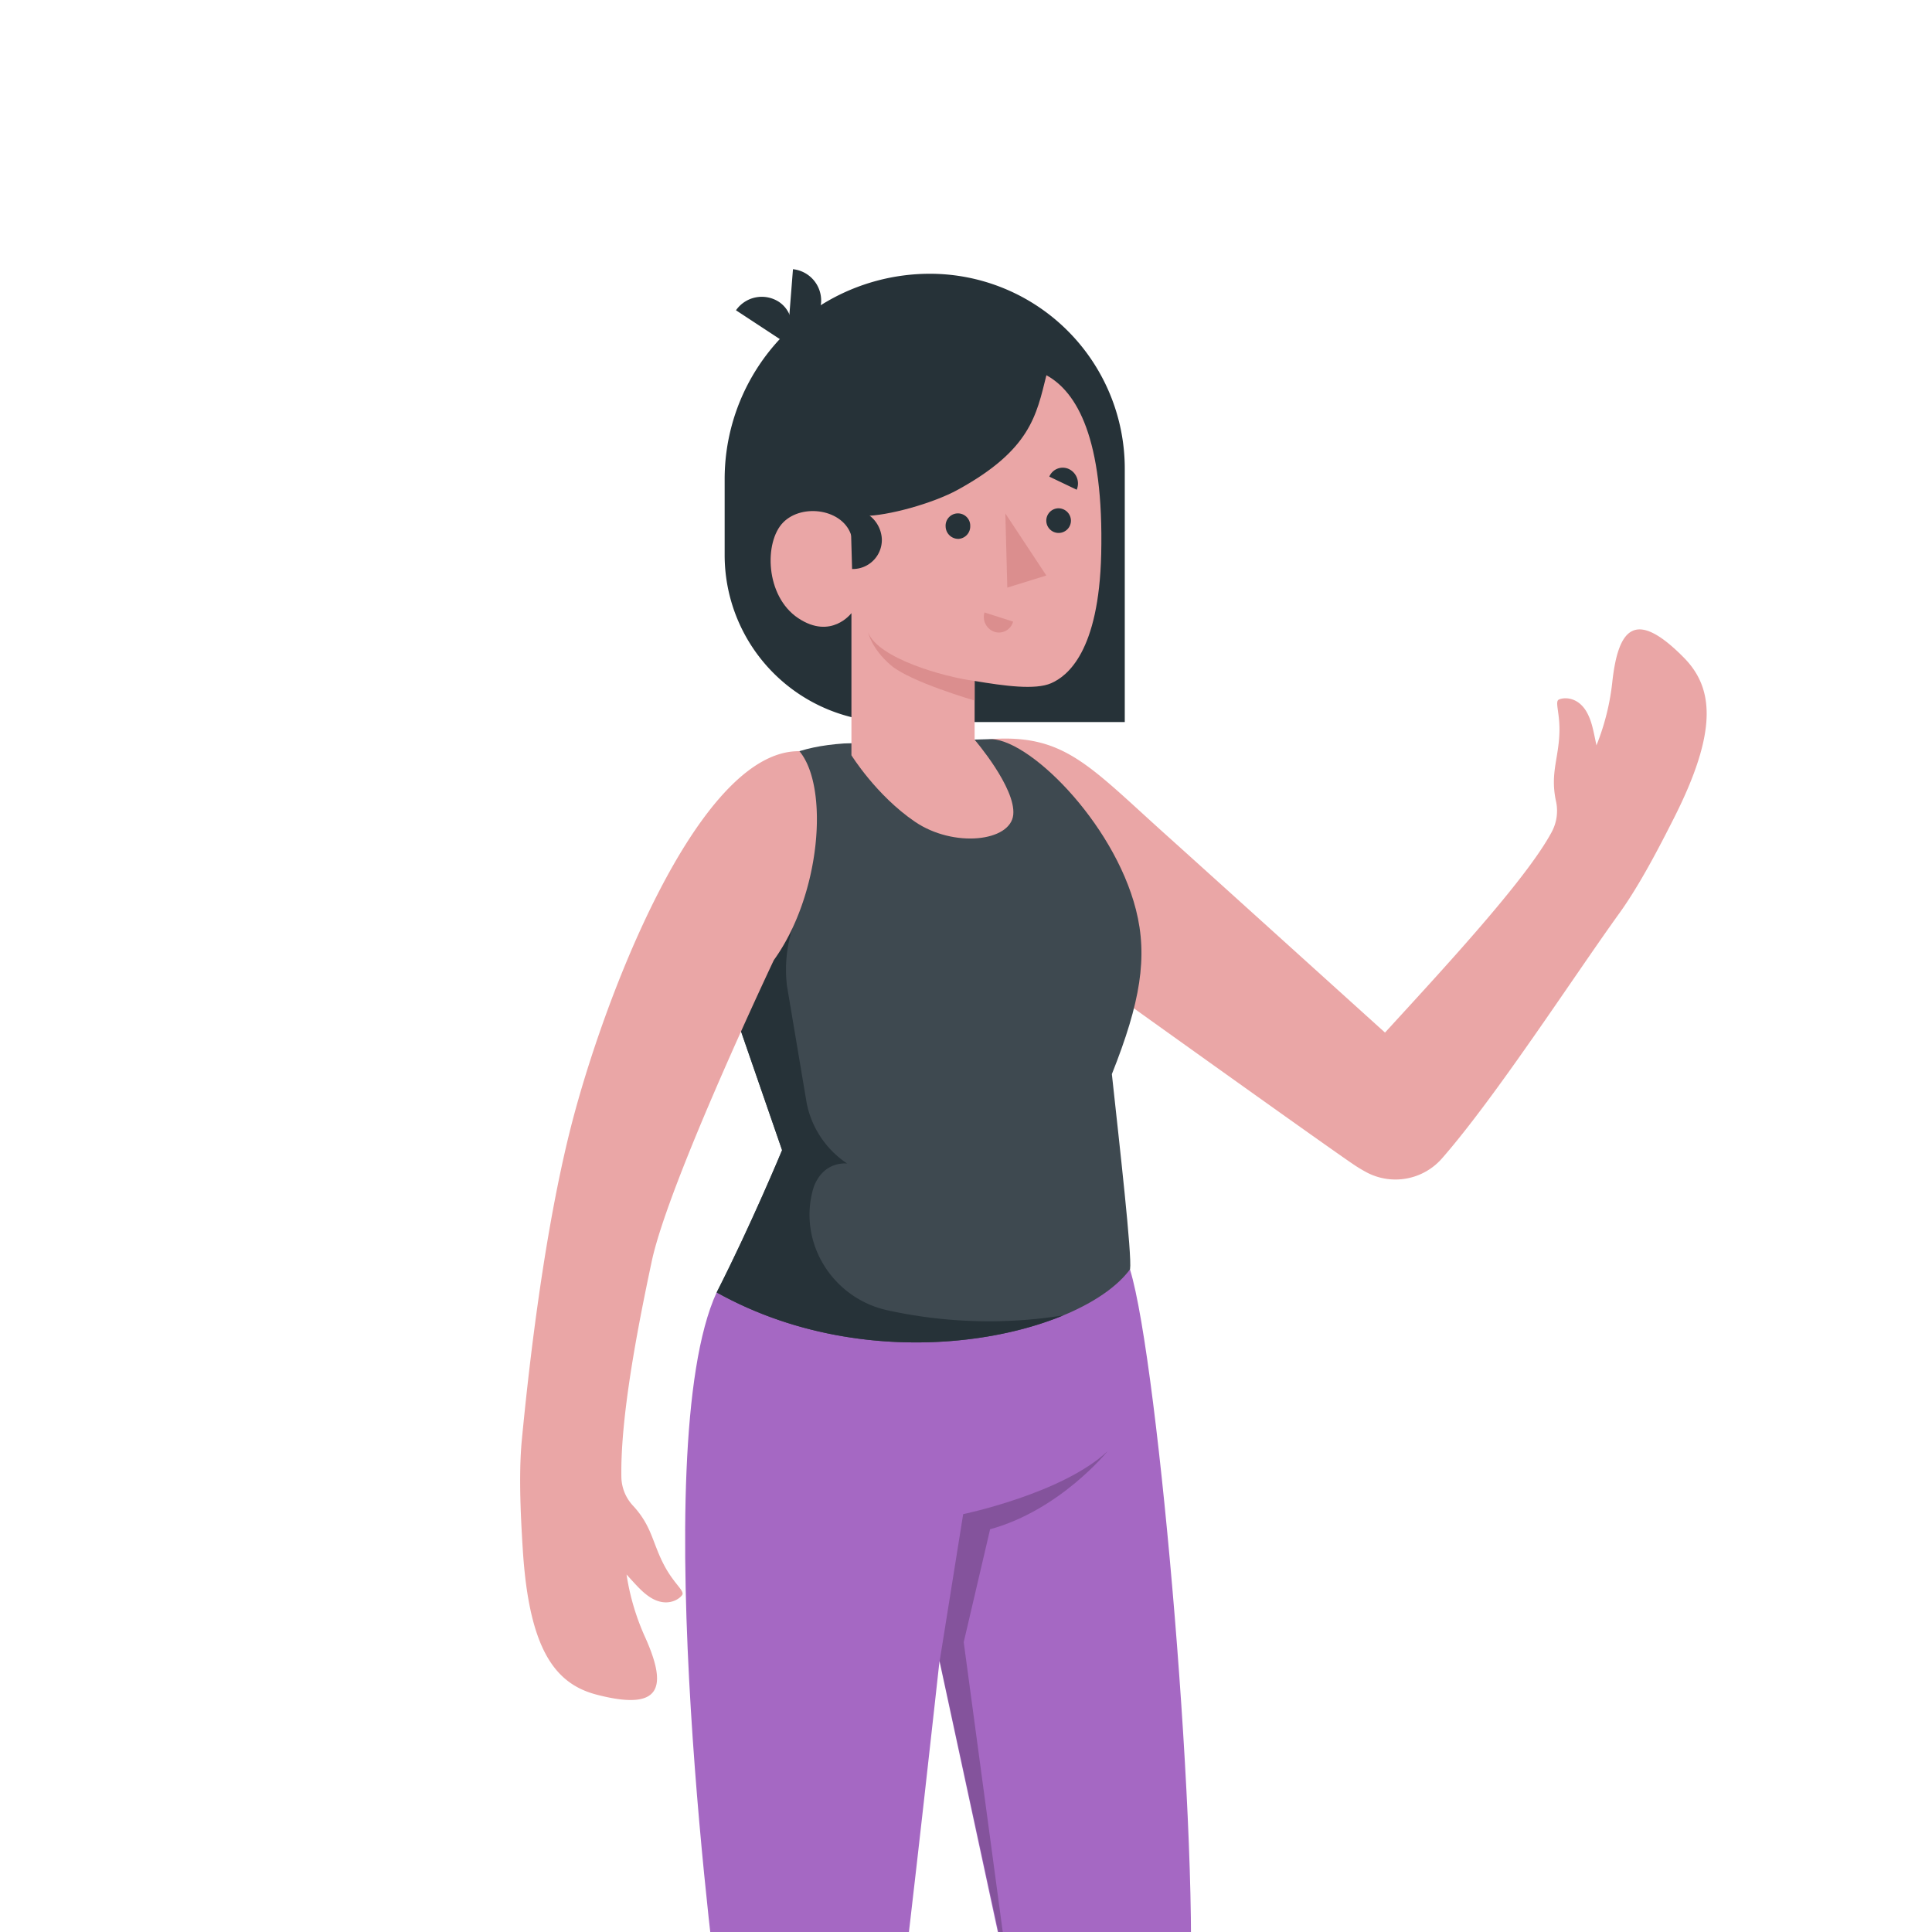
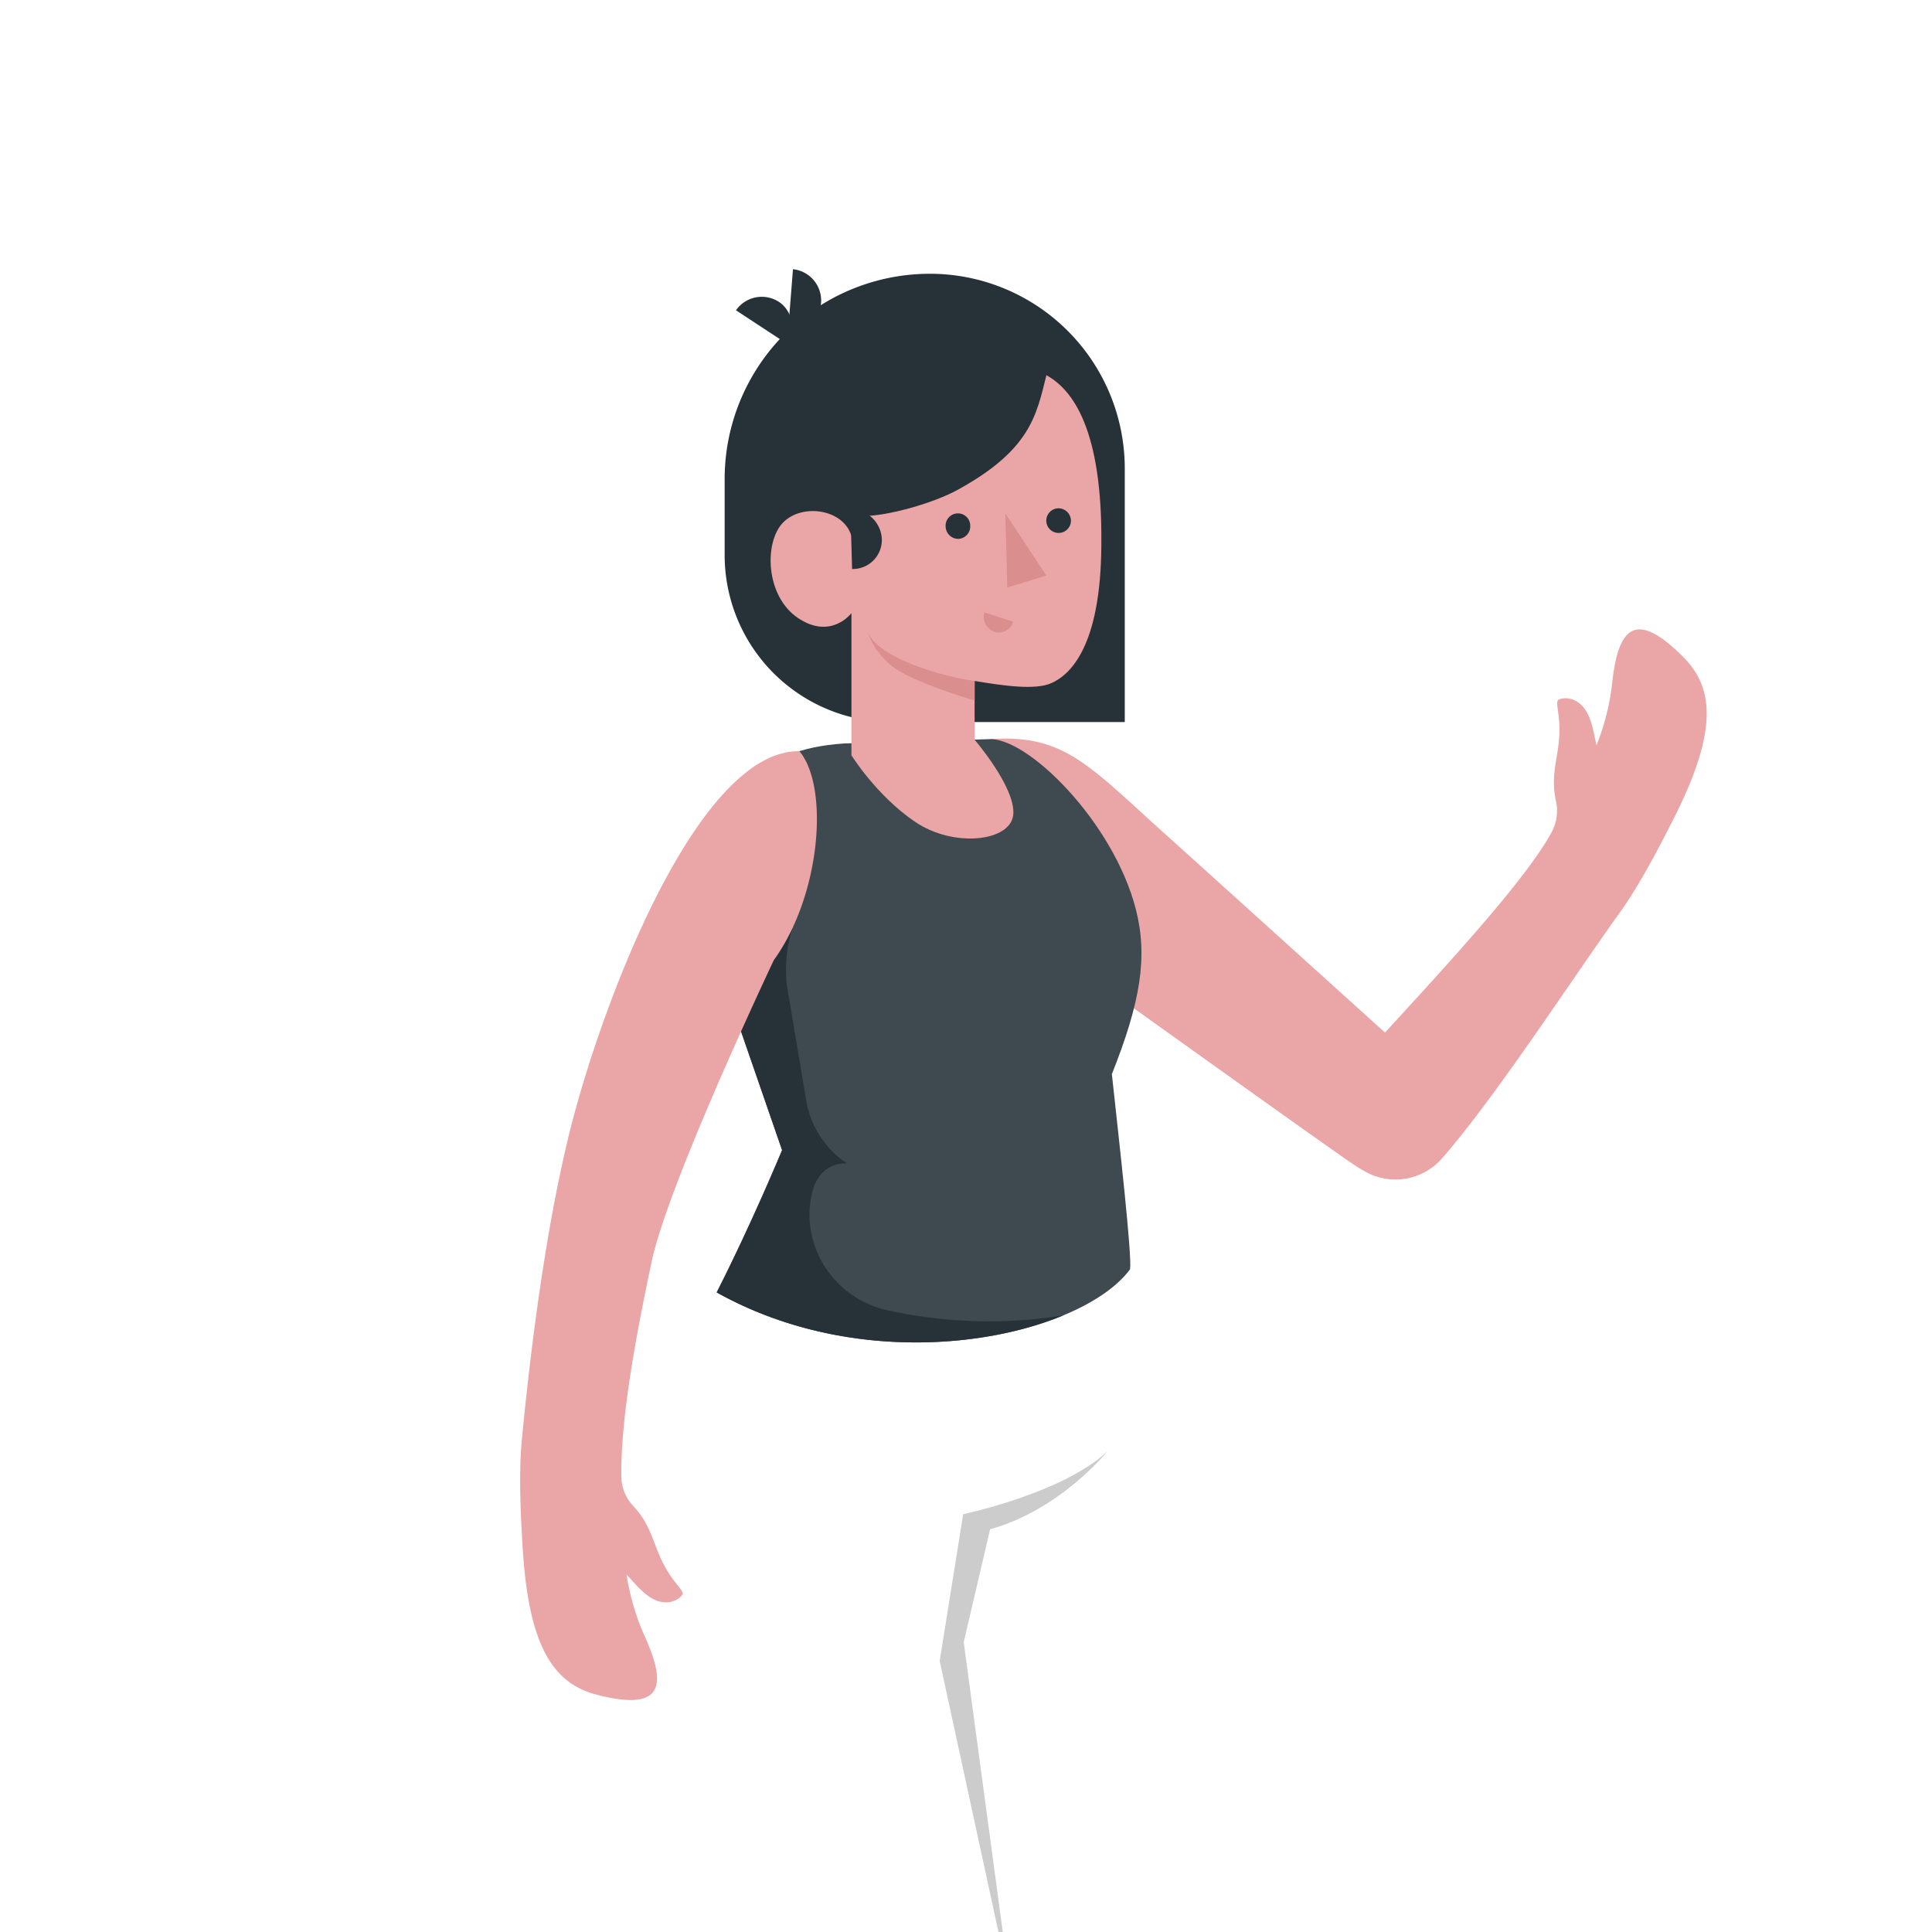
<svg xmlns="http://www.w3.org/2000/svg" id="Character" viewBox="0 0 500 500">
  <defs>
    <clipPath id="clip-path">
      <rect width="500" height="500" style="fill:none" />
    </clipPath>
  </defs>
  <title>HI AMICO</title>
  <g style="clip-path:url(#clip-path)">
    <g id="Character-2" data-name="Character">
      <path d="M435.69,170.1c-12.39-12.5-16.82-7.64-18.39,6.06a61.86,61.86,0,0,1-4.14,16.74c-.87-4.23-1.24-6.16-2.33-8.26-2.15-4.18-5.8-4.28-7.35-3.62-1.21.5.28,3.4.09,8.71-.24,6.79-2.44,10.55-.85,17.77a11.54,11.54,0,0,1-1.21,7.95c-6.69,12.38-28,35.3-43.07,51.78-13.3-12-43-38.88-57.27-51.71-19.53-17.59-25.9-25.53-44.79-24.24,0,0,7.32,2.23,16.07,9.63s6.67,49.78,6.67,49.78,65,46.6,71.66,51c1,.65,2,1.24,3,1.77a16,16,0,0,0,19.47-3.74c13.87-15.86,34.08-47.06,45.77-63.28,5.49-7.6,10.79-18,14.13-24.59C444.73,189,443.46,177.92,435.69,170.1Z" style="fill:#eaa6a6" />
      <path d="M240.66,70.85h0a50.43,50.43,0,0,1,50.43,50.43v65.59a0,0,0,0,1,0,0H230.76a43.22,43.22,0,0,1-43.22-43.22V124A53.13,53.13,0,0,1,240.66,70.85Z" style="fill:#263238" />
-       <path d="M185.46,334.48c-18.72,40.9.68,185,.68,185-.56,6.64-8.15,19.7-11,48.9-3.34,34.52,6.17,126.91,6.17,126.91s9.12,6.82,22.34.48c0,0,24.16-135.76,28.49-170.07,3.78-29.95,11-95.8,11-95.8l20.6,95.63s-5.29,16.78-6.52,29.56c-2,20.19,17.7,121.49,17.7,121.49s9.19,4.85,22.26-.44c0,0,8.71-130.87,10.53-155.19,3.06-40.83-7.78-168.24-15.27-192.42Z" style="fill:#a568c3" />
-       <path d="M243.19,429.86l6.08-38s25.71-5.33,37.38-16.3c0,0-12.24,15.22-30.41,20.21L249.41,425l11.93,88.55Z" style="opacity:0.2" />
+       <path d="M243.19,429.86l6.08-38s25.71-5.33,37.38-16.3c0,0-12.24,15.22-30.41,20.21L249.41,425l11.93,88.55" style="opacity:0.2" />
      <path d="M218.49,192.4h0c-24,1.65-25.69,13.24-31.69,25.92-4.58,9.65-4.63,20.85-1.14,30.94l16.73,48.4s-7.83,18.93-16.93,36.82c42,23.43,94.41,11.11,107-6,.53-3.62-2.71-32-4.71-50.5,7.39-18.55,9.35-30.3,6.23-42.56-5.79-22.76-28.27-44.93-38.22-44.12Z" style="fill:#3e4950" />
      <path d="M270.81,97.11c7.9,4.33,14.87,16.35,14.18,46.27-.59,25.36-8.81,31.62-12.94,33.43s-12.09.71-19.82-.58v15.21s10.69,12.43,10,19.41-15.45,8.62-25.45,1.81-16.43-17.2-16.43-17.2V158.67s-5.22,7-13.77,1.31-8.87-19.72-3.9-24.77,15.68-3.44,17.67,3.52c0,0,.49-5.2,3.27-5.2,6.05,0,17.78-3.22,24.27-6.79C266.7,116.41,268.22,107.48,270.81,97.11Z" style="fill:#eaa6a6" />
-       <path d="M278.65,126.74l-7.09-3.39a3.77,3.77,0,0,1,5.11-1.94A4.14,4.14,0,0,1,278.65,126.74Z" style="fill:#263238" />
      <path d="M247.91,122.69l-6.64,4.19a3.78,3.78,0,0,1,1.08-5.37A4.13,4.13,0,0,1,247.91,122.69Z" style="fill:#263238" />
      <path d="M220.08,131.74l.44,15.52a7.53,7.53,0,0,0,7.7-7.72A8.16,8.16,0,0,0,220.08,131.74Z" style="fill:#263238" />
      <path d="M190.47,80.3l13,8.54a7.54,7.54,0,0,0-1.92-10.74A8.15,8.15,0,0,0,190.47,80.3Z" style="fill:#263238" />
      <path d="M205.22,69.67,204,85.15a7.55,7.55,0,0,0,8.5-6.85A8.16,8.16,0,0,0,205.22,69.67Z" style="fill:#263238" />
      <path d="M251.09,136a3.24,3.24,0,0,1-3,3.46,3.28,3.28,0,0,1-3.36-3.16,3.19,3.19,0,1,1,6.37-.3Z" style="fill:#263238" />
      <path d="M254.79,158.5l7.4,2.37a3.8,3.8,0,0,1-4.81,2.65A4.06,4.06,0,0,1,254.79,158.5Z" style="fill:#db8e8e" />
      <path d="M277.16,134.7a3.19,3.19,0,1,1-3.35-3.15A3.24,3.24,0,0,1,277.16,134.7Z" style="fill:#263238" />
      <polygon points="260.18 132.88 260.69 152.07 270.79 148.94 260.18 132.88" style="fill:#db8e8e" />
      <path d="M252.23,176.23c-8.16-1.07-24.94-5.89-27.55-12.53,0,0,.87,4.17,5.88,8.47s21.67,9.13,21.67,9.13Z" style="fill:#db8e8e" />
      <path d="M229.23,339c-13.79-3.27-22.54-17.22-18.9-30.91a12.12,12.12,0,0,1,.43-1.32c2.7-6.49,8.5-5.64,8.5-5.64h0a24.49,24.49,0,0,1-10.49-15.64l-5.1-30.33A35.38,35.38,0,0,1,205,240.47L188.09,221,185,223.12a42.12,42.12,0,0,0,.69,26.14l16.73,48.4s-7.83,18.93-16.93,36.82c30.94,17.27,67.53,15.11,89.7,5.94A122.24,122.24,0,0,1,229.23,339Z" style="fill:#263238" />
      <path d="M147.27,293.57c8.2-33.4,33.14-99.51,59.62-99.16,7.72,9.24,5.59,37.14-6.63,54.08,0,0-27.23,57.46-31.58,77.89-3.82,17.94-8.14,40.52-7.87,55.95a11.16,11.16,0,0,0,3,7.33c5,5.39,5,9.74,8.22,15.7,2.52,4.67,5.28,6.41,4.49,7.46-1,1.35-4.2,3.11-8.17.61-2-1.27-3.3-2.75-6.2-5.95A61.86,61.86,0,0,0,167.09,424c5.59,12.6,4.23,19-12.78,14.55-10.67-2.82-17.36-11.7-19-37.32-.46-7.39-1.15-19-.28-28.37C137.35,348.57,141.26,318.06,147.27,293.57Z" style="fill:#eaa6a6" />
    </g>
  </g>
</svg>